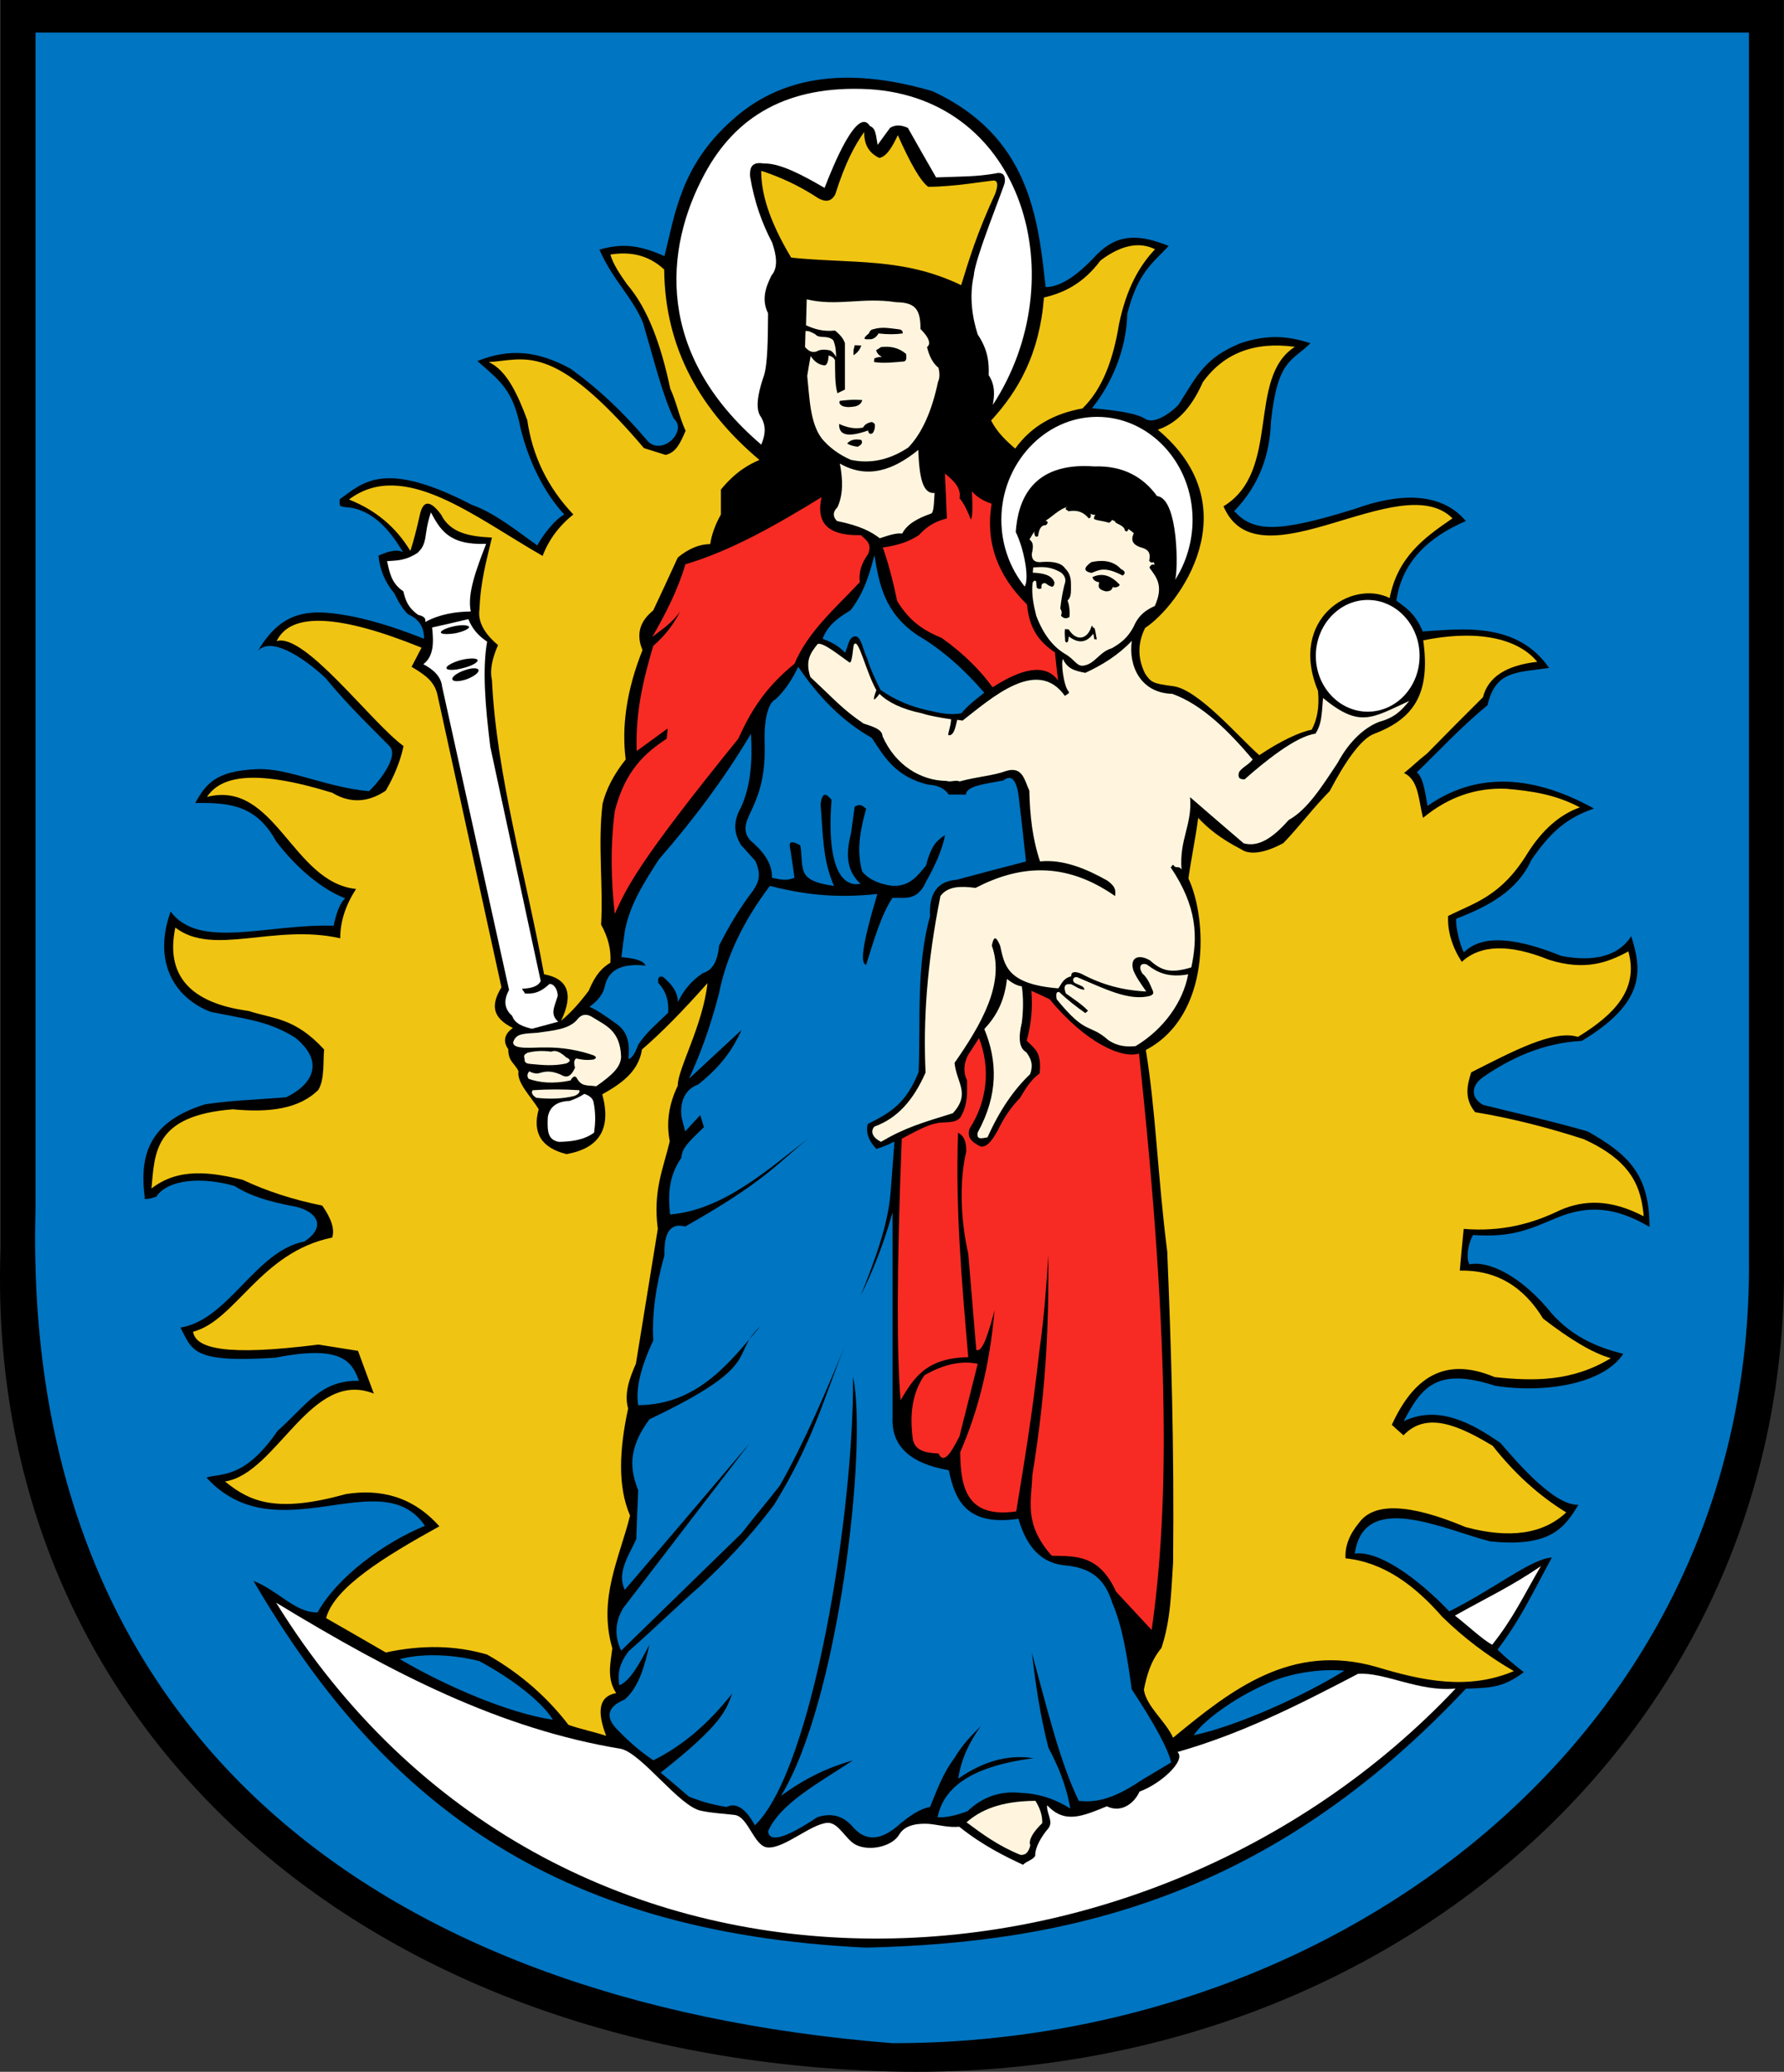
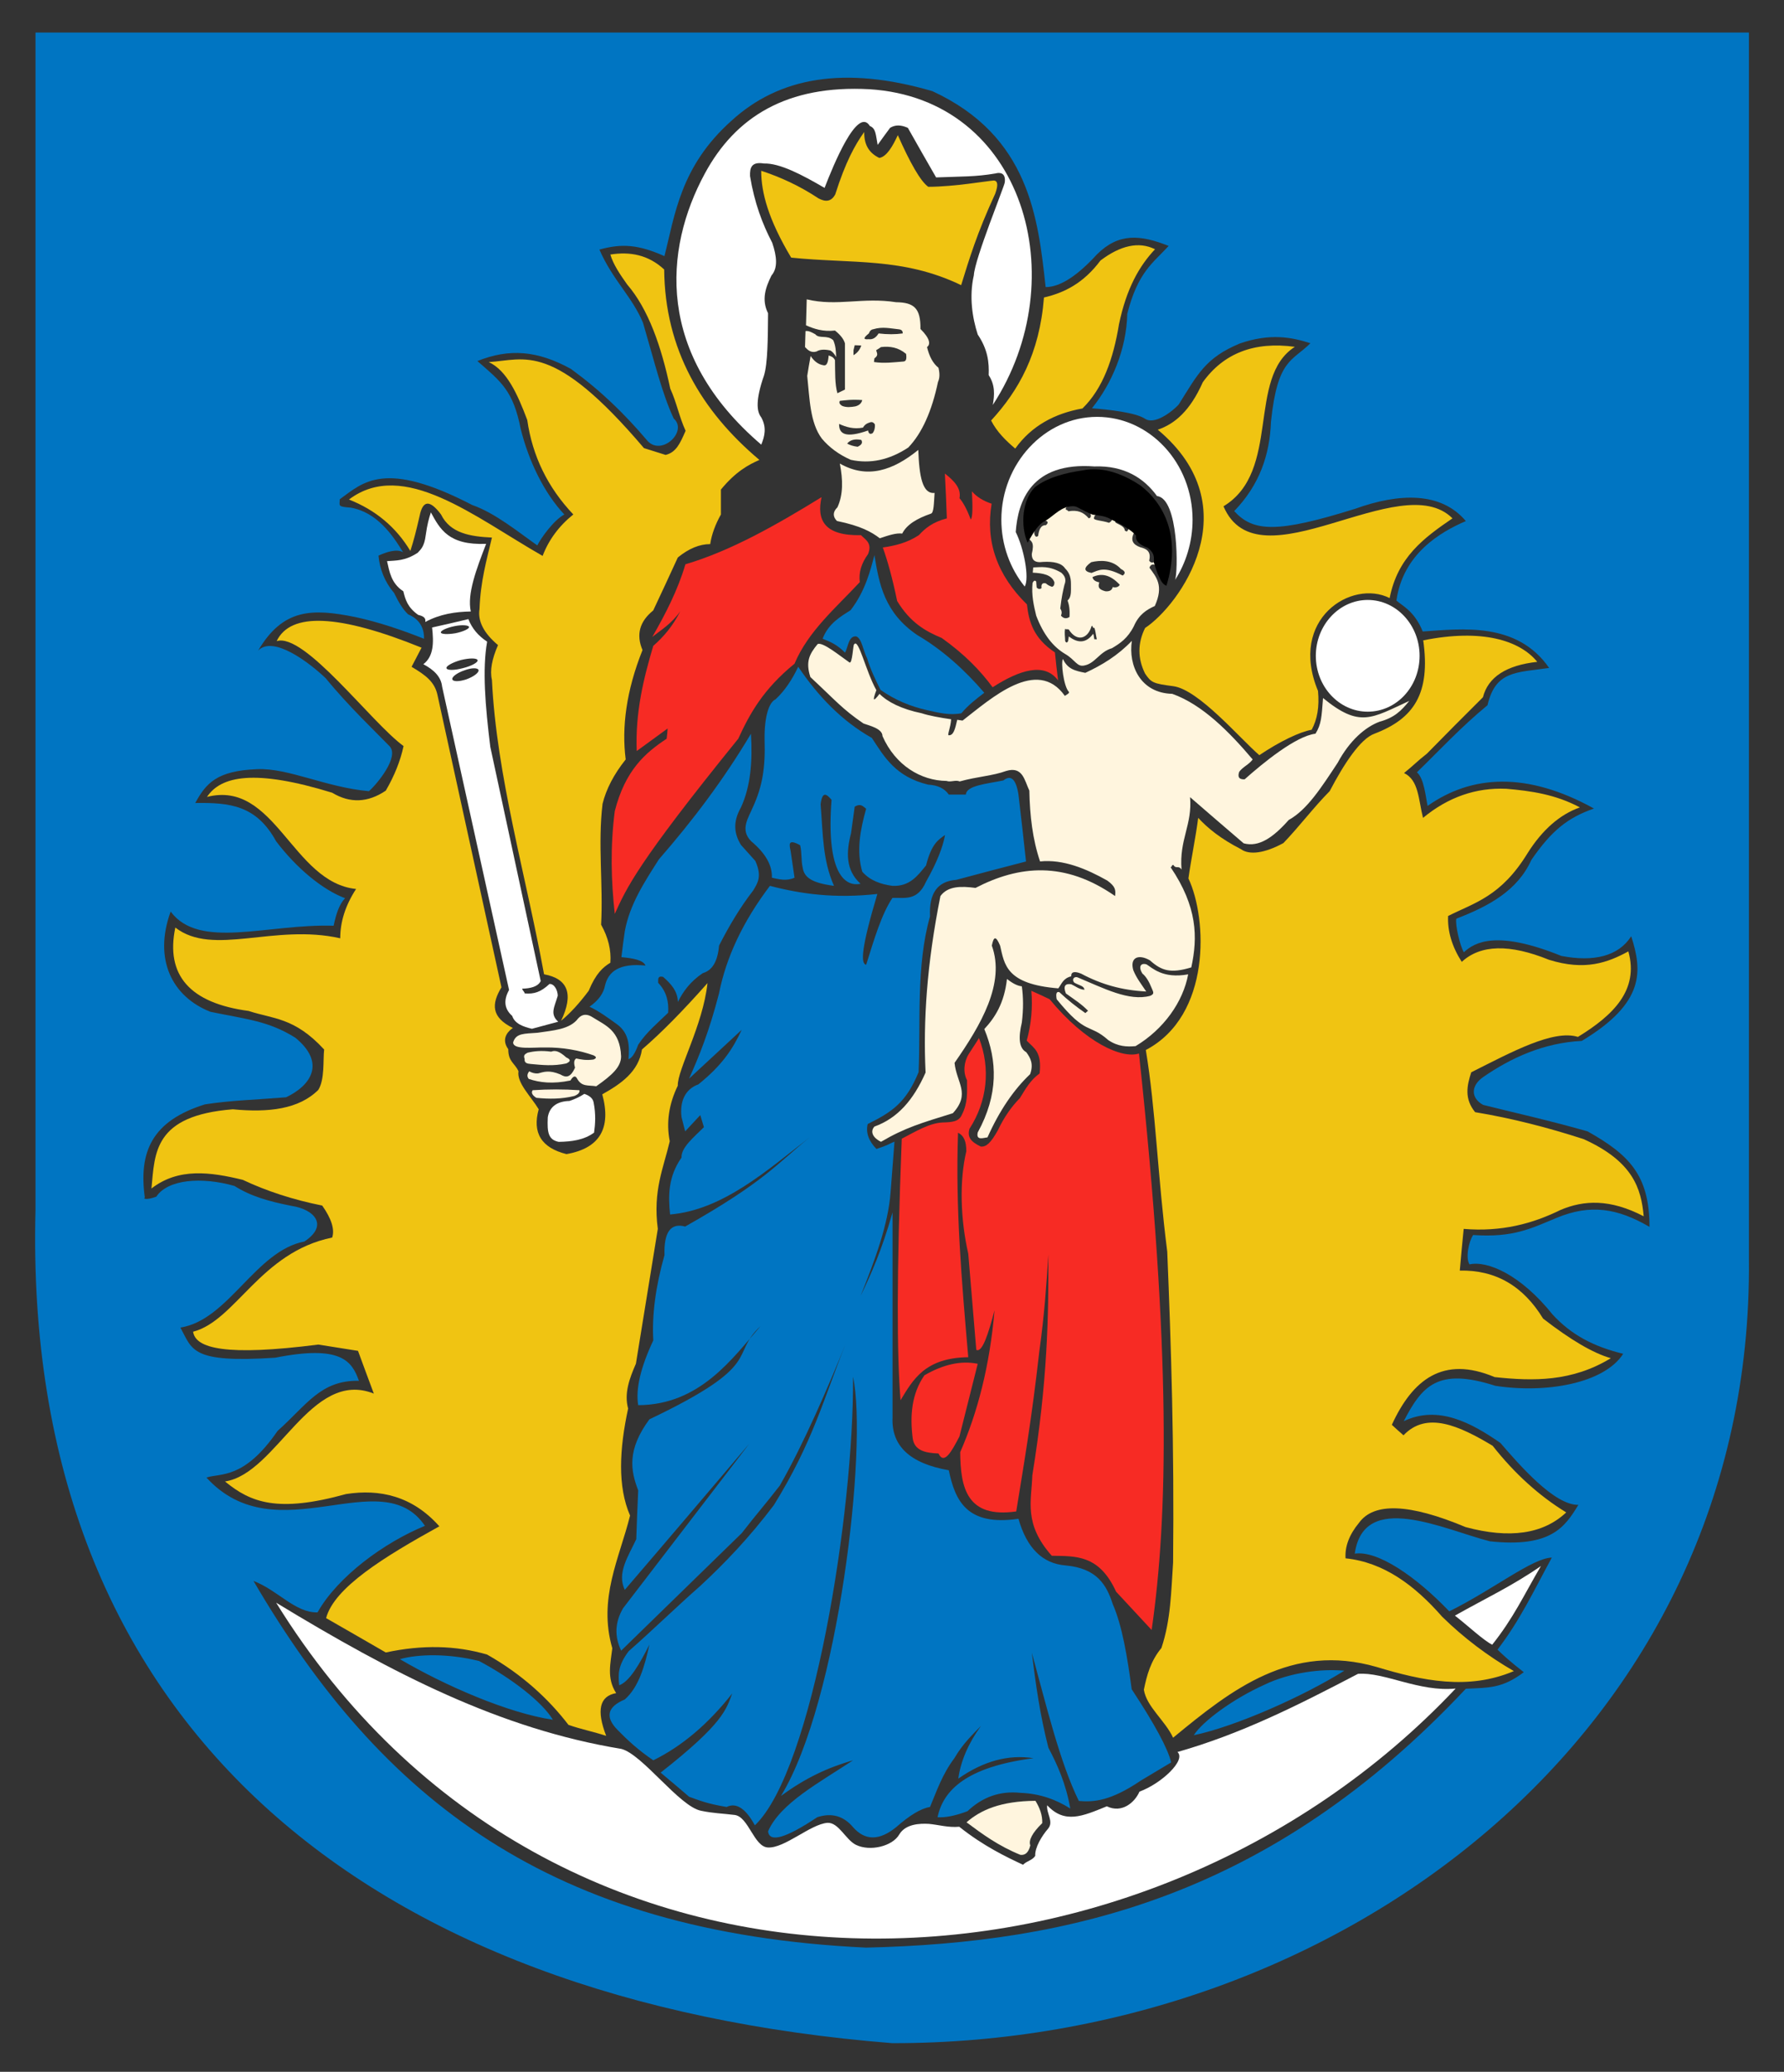
<svg xmlns="http://www.w3.org/2000/svg" xmlns:ns1="http://sodipodi.sourceforge.net/DTD/sodipodi-0.dtd" xmlns:ns2="http://www.inkscape.org/namespaces/inkscape" width="501.468" height="582.251" id="svg2" ns1:version="0.32" ns2:version="0.45.1" ns1:docname="POL_Wolsztyn_COA.svg" ns2:output_extension="org.inkscape.output.svg.inkscape" ns1:docbase="C:\Users\Mistrz\Desktop">
  <rect width="100%" height="100%" fill="#333333" stroke="none" />
  <defs id="defs4">
    <marker id="ArrowEnd" viewBox="0 0 10 10" refX="0" refY="5" markerUnits="strokeWidth" markerWidth="4" markerHeight="3" orient="auto">
      <path d="M 0,0 L 10,5 L 0,10 L 0,0 z " id="path7" />
    </marker>
    <marker id="ArrowStart" viewBox="0 0 10 10" refX="10" refY="5" markerUnits="strokeWidth" markerWidth="4" markerHeight="3" orient="auto">
      <path d="M 10,0 L 0,5 L 10,10 L 10,0 z " id="path10" />
    </marker>
  </defs>
  <g id="g3168" transform="translate(-1.680986e-6,0)">
-     <path ns1:nodetypes="cccccc" style="fill:#000000;fill-rule:evenodd;stroke:none" d="M 0.157,0 L 501.428,0 L 501.428,352.944 C 503.933,487.01 389.211,586.771 247.951,582.093 C 95.043,576.841 -4.553,479.335 0.16,350.681 L 0.16,0.004" id="path14" />
    <path style="fill:#ffffff;fill-rule:evenodd;stroke:none" d="M 77.63,450.434 C 155.412,576.122 320.979,568.087 409.171,474.539 C 398.903,475.571 389.04,469.824 381.715,470.411 C 364.254,479.551 348.782,487.289 330.976,492.377 C 333.506,494.661 326.393,501.296 320.297,503.507 C 318.996,506.527 315.367,509.698 311.124,507.634 C 304.278,510.435 299.281,512.646 294.351,507.343 C 294.08,509.627 296.268,511.91 294.623,513.903 C 292.843,515.966 290.86,519.209 290.997,521.565 C 290.11,522.889 288.601,522.965 287.575,524.069 C 282.854,521.861 276.487,518.838 269.636,513.382 C 266.624,513.674 263.681,512.795 261.077,512.575 C 258.548,512.43 254.572,512.575 252.793,515.522 C 250.877,518.909 244.509,520.386 240.609,518.469 C 237.733,517.069 235.749,512.13 232.599,512.279 C 227.807,512.646 220.548,519.501 215.826,519.205 C 211.926,518.985 210.418,510.582 206.517,510.066 C 202.958,509.627 200.629,509.627 197.07,508.891 C 190.978,507.715 180.569,492.968 174.614,491.497 C 140.652,485.898 110.662,470.487 77.66,450.438 L 77.63,450.434 z M 279.076,113.76 C 279.555,111.036 279.76,108.233 277.913,105.433 C 278.047,101.897 277.709,98.286 274.834,94.01 C 273.329,89.367 272.371,83.323 273.742,77.352 C 273.945,72.857 282.434,52.067 282.434,51.259 C 282.776,48.536 281.068,48.388 279.767,48.756 C 274.154,49.711 270.525,49.564 263.132,49.86 C 260.465,45.217 257.794,40.573 255.19,35.929 C 253.206,35.045 251.631,35.045 250.193,35.929 C 249.03,37.477 247.868,39.097 246.701,40.721 C 246.155,37.849 246.222,36.078 244.513,35.414 C 241.021,29.739 234.174,46.616 231.779,52.808 C 225.344,49.048 219.114,45.804 214.731,45.952 C 211.172,45.364 210.76,47.204 210.83,49.488 C 212.06,57.006 214.322,62.978 217.06,68.21 C 218.36,72.041 218.702,75.285 216.855,77.425 C 215.214,80.74 213.981,84.204 215.897,88.039 C 215.83,94.967 215.83,102.117 214.735,105.581 C 212.409,112.288 212.613,115.604 213.984,117.299 C 215.555,120.171 214.942,122.607 213.984,124.962 C 184.202,99.53 186.598,70.046 198.1,48.811 C 206.725,32.818 221.242,23.823 244.386,25.075 C 287.932,27.798 302.109,78.444 279.102,113.756 L 279.076,113.76 z M 419.443,462.229 C 425.469,454.638 428.135,448.666 433.136,440.115 C 425.193,445.643 417.459,449.254 408.967,454.046 C 412.938,457.141 416.772,460.825 419.443,462.225 L 419.443,462.229 z M 384.453,168.605 C 392.529,168.605 399.037,175.68 399.037,184.307 C 399.037,193.002 392.532,200.009 384.453,200.009 C 376.443,200.009 369.868,193.005 369.868,184.307 C 369.868,175.685 376.439,168.605 384.453,168.605 z M 308.379,117.152 C 323.168,117.152 335.219,130.125 335.219,146.048 C 335.219,152.311 333.373,158.21 330.29,163.002 C 331.177,161.086 331.382,140.076 325.226,139.413 C 321.6,134.401 316.054,130.79 307.628,131.086 C 289.898,129.762 286.131,140.817 285.513,149.515 C 287.772,154.011 289.415,162.414 288.044,164.846 C 283.939,159.762 281.472,153.199 281.472,146.048 C 281.472,130.345 293.59,117.152 308.379,117.152 z M 151.99,275.72 L 137.818,209.892 C 136.38,198.321 135.56,187.999 136.93,180.332 C 134.467,178.712 132.687,176.648 131.658,173.992 C 128.238,174.8 124.883,175.612 121.458,176.348 C 121.937,180.548 121.937,184.455 118.995,186.667 C 122.074,188.286 123.991,190.278 124.266,192.93 L 143.093,278.219 C 141.451,281.167 141.792,283.599 143.981,285.514 C 144.664,287.65 146.993,288.534 149.523,289.126 C 151.986,288.466 154.453,287.802 156.916,287.138 C 154.52,285.002 155.824,283.087 156.782,279.843 C 156.782,278.444 155.895,276.455 154.457,276.528 C 151.927,278.883 150.077,279.399 147.473,279.18 C 147.473,278.739 146.789,278.295 146.789,277.856 C 149.048,277.783 151.169,277.34 151.99,275.72 z M 127.751,175.976 C 129.872,175.536 131.722,175.685 131.855,176.197 C 131.923,176.712 130.214,177.519 128.022,177.964 C 125.834,178.331 123.984,178.256 123.917,177.744 C 123.85,177.228 125.559,176.42 127.751,175.976 z M 129.597,185.487 C 131.993,184.899 134.114,184.899 134.252,185.559 C 134.385,186.147 132.543,187.179 130.146,187.766 C 127.684,188.427 125.629,188.427 125.492,187.766 C 125.358,187.179 127.201,186.147 129.597,185.483 L 129.597,185.487 z M 130.626,188.362 C 132.609,187.627 134.389,187.627 134.527,188.362 C 134.593,189.098 133.089,190.202 131.035,190.942 C 128.984,191.602 127.271,191.602 127.134,190.871 C 127,190.21 128.571,189.031 130.626,188.366 L 130.626,188.362 z M 136.651,152.831 C 133.913,159.906 131.243,166.982 132.338,171.848 C 127.959,171.921 123.645,172.584 119.537,174.796 C 119.808,173.545 118.787,173.104 117.553,172.809 C 114.54,170.673 113.928,168.461 113.378,166.177 C 109.886,163.894 109.477,160.578 108.793,157.702 C 111.394,157.482 113.79,157.702 117.42,155.346 C 118.241,154.391 119.266,153.727 119.679,150.336 C 120.087,147.388 120.566,145.692 121.116,143.996 C 123.645,148.639 126.046,153.283 136.659,152.839 L 136.651,152.831 z M 160.07,309.407 C 156.99,309.479 154.527,310.731 153.978,313.975 C 153.773,318.251 154.112,320.314 157.057,320.903 C 160.82,320.83 164.108,320.386 166.984,318.322 C 167.325,315.891 167.53,313.239 166.85,309.771 C 166.645,308.816 165.962,308.004 164.25,307.416 C 163.02,308.224 161.649,308.887 160.074,309.403" id="path16" />
    <path style="fill:#f0c412;fill-opacity:1;fill-rule:evenodd;stroke:none" d="M 222.38,72.4 C 239.498,74.169 253.808,72.257 270.172,80.14 C 272.43,72.845 274.551,65.694 279.756,54.415 C 280.643,51.912 280.44,50.88 279.414,50.731 C 277.706,50.804 268.255,52.499 260.929,52.499 C 258.741,50.951 255.794,45.72 252.37,37.977 C 250.865,41.22 249.223,44.021 247.169,44.388 C 244.569,43.136 242.856,41.001 242.926,37.093 C 240.326,40.704 237.655,45.568 234.78,54.635 C 233.617,56.771 231.976,56.771 230.058,55.739 C 224.72,52.203 219.378,49.772 213.969,47.999 C 213.969,54.115 215.953,61.634 222.39,72.397 L 222.38,72.4 z M 157.741,286.851 C 160.341,284.715 162.874,281.914 165.475,278.448 C 167.526,273.512 169.513,271.816 171.568,270.561 C 171.839,267.024 170.955,263.413 168.967,259.874 C 169.58,248.523 168.009,237.244 169.375,225.89 C 170.401,221.762 172.522,217.635 175.88,213.432 C 174.718,204.44 176.014,194.194 180.602,182.691 C 178.756,178.344 179.781,174.657 183.615,171.56 C 185.94,166.625 188.27,161.609 190.529,156.67 C 193.608,154.167 196.621,152.911 199.634,152.911 C 200.042,150.187 201.071,147.384 202.646,144.583 C 202.646,142.229 202.646,139.94 202.646,137.581 C 206.821,132.498 210.451,130.578 213.464,129.254 C 197.1,115.472 186.899,98.146 186.694,75.736 C 182.244,71.609 177.11,70.653 171.564,71.537 C 172.384,74.337 174.302,77.137 176.285,79.94 C 182.241,86.867 185.87,97.262 188.403,109.205 C 190.25,113.256 190.866,117.016 192.716,121.071 C 191.145,124.682 190.049,127.114 187.103,127.85 C 185.053,127.19 183.065,126.598 181.011,125.935 C 155.334,95.71 147.599,101.165 137.394,101.757 C 142.458,104.113 145.471,110.749 148.212,118.048 C 149.65,128.146 153.962,136.992 161.151,144.583 C 157.113,147.827 154.237,151.731 152.525,156.231 C 133.424,145.324 113.43,128.81 98.091,140.385 C 105.554,143.332 111.305,148.124 115.343,154.83 C 116.231,152.179 117.052,148.935 117.943,145.028 C 118.831,140.532 120.819,140.385 123.969,144.588 C 126.57,149.895 132.182,150.779 138.278,151.075 C 136.774,157.415 135.061,163.458 134.786,171.124 C 134.24,174.512 135.949,177.903 139.987,181.295 C 138.278,185.198 137.662,188.442 138.278,191.098 C 139.578,218.003 147.796,245.795 152.93,273.807 C 159.706,275.06 161.281,279.407 157.722,286.855 L 157.741,286.851 z M 285.373,126.07 C 289.957,119.659 296.461,116.196 304.27,114.792 C 310.021,109.192 312.963,100.785 314.538,91.13 C 316.659,80.96 320.289,74.693 324.668,70.05 C 320.085,67.765 314.88,69.018 309.333,73.216 C 304.541,79.628 299.133,82.284 293.449,83.608 C 292.219,99.453 286.261,109.849 278.593,118.179 C 280.235,121.422 282.769,123.854 285.369,126.067 L 285.373,126.07 z M 325.43,120.763 C 330.222,119.143 334.535,115.455 338.095,107.421 C 343.982,99.241 352.608,95.922 363.975,97.47 C 350.353,106.165 360.212,132.41 343.916,142.288 C 353.705,165.285 393.694,131.086 408.279,145.676 C 400.066,151.275 392.874,156.658 390.615,168.085 C 380.006,162.706 362.063,173.908 370.484,194.178 C 370.893,198.674 370.28,202.136 368.705,205.084 C 365.351,205.673 359.666,208.4 353.986,212.232 C 348.578,207.588 336.939,193.802 329.817,192.846 C 324.067,192.11 323.588,191.814 321.875,189.31 C 319.754,185.035 319.754,180.76 321.875,176.484 C 331.393,170.221 351.657,142.648 325.434,120.755 L 325.43,120.763 z M 400.066,179.959 C 416.567,176.644 427.18,179.959 432.11,186.003 C 423.417,186.958 418.28,190.278 416.842,195.953 C 411.571,201.185 406.299,206.492 401.095,211.8 C 398.357,213.935 397.332,215.115 394.661,217.251 C 398.837,219.239 398.699,224.77 399.999,229.854 C 407.049,224.03 414.854,221.302 423.413,221.674 C 430.261,222.263 437.174,223.222 444.091,226.906 C 438.477,228.893 433.548,233.169 429.372,239.804 C 421.909,251.966 414.517,253.663 407.053,257.422 C 406.849,261.697 408.146,266.044 410.888,270.32 C 416.158,265.457 424.305,265.237 435.398,269.732 C 445.528,272.9 451.899,270.54 457.717,267.376 C 460.73,278.211 453.541,285.286 443.544,291.406 C 436.632,289.27 424.989,295.605 413.554,301.357 C 412.325,305.116 411.571,308.799 414.647,312.559 C 424.848,314.25 434.982,316.835 445.183,320.15 C 459.013,326.413 461.339,334.008 462.026,341.823 C 452.579,336.888 445.183,337.256 438.612,340.056 C 430.807,343.887 422.11,346.246 411.43,345.363 C 411.021,349.267 410.679,353.174 410.337,357.081 C 420.334,356.862 428.139,361.357 433.752,370.572 C 441.558,376.616 447.854,380.302 452.787,381.702 C 441.903,388.334 431.015,388.189 420.126,387.01 C 405.612,380.894 397.053,387.746 391.232,400.425 C 392.324,401.456 393.42,402.412 394.516,403.371 C 401.02,396.517 410.126,400.648 419.576,406.319 C 425.736,414.13 432.652,420.397 440.253,425.041 C 433.749,431.156 424.302,432.484 411.976,429.169 C 396.161,422.537 386.164,422.166 381.986,427.992 C 379.248,431.309 378.014,434.624 378.223,437.943 C 388.902,439.047 397.599,445.463 405.404,454.382 C 411.43,460.277 418.138,465.364 425.535,469.639 C 412.663,475.091 399.791,472.363 386.919,468.464 C 363.024,461.608 346.249,474.727 329.747,488.365 C 327.558,483.573 322.284,479.67 321.533,474.875 C 322.355,470.823 323.45,466.768 326.463,463.156 C 329.131,455.198 329.201,447.162 329.747,439.127 C 330.089,406.103 329.201,378.531 328.105,351.774 C 325.367,330.177 324.888,312.043 322.08,295.086 C 340.498,285.43 339.402,258.226 334.06,246.875 C 334.81,241.424 336.111,235.305 336.798,229.85 C 339.536,232.797 343.165,235.745 348.778,238.62 C 351.174,240.388 355.488,239.796 360.759,236.929 C 365.276,232.213 369.18,226.978 373.768,222.334 C 377.739,214.743 382.395,207.593 386.365,206.192 C 397.321,201.993 402.179,195.061 400.059,179.951 L 400.066,179.959 z M 118.504,182.023 C 95.228,172.588 81.668,172.001 77.763,180.183 C 85.568,177.68 104.399,203.109 113.437,209.668 C 112.549,213.867 110.837,218.071 108.441,222.198 C 103.444,225.586 98.377,225.81 93.377,222.786 C 71.605,216.079 62.087,218.071 58.183,223.962 C 77.352,219.099 82.147,247.992 100.086,249.834 C 97.074,254.479 95.636,259.049 95.636,263.694 C 77.08,259.494 59.895,268.925 49.282,260.673 C 46.477,274.088 53.387,281.903 69.892,284.115 C 76.806,286.398 82.764,285.882 91.115,294.949 C 90.773,297.897 91.319,303.352 89.473,306.3 C 83.997,311.751 75.438,312.712 65.441,311.751 C 43.189,313.519 43.531,323.985 42.573,334.012 C 50.17,328.117 59.141,329.369 68.249,331.58 C 74.959,334.748 82.422,337.18 90.569,338.804 C 93.17,342.488 94.127,345.511 93.373,347.795 C 73.176,351.922 66.259,371.159 54.278,374.26 C 54.962,378.975 63.521,381.186 89.473,377.871 C 93.17,378.458 96.936,379.047 100.632,379.639 C 102.136,383.69 103.574,387.673 105.083,391.653 C 87.351,384.578 77.835,414.134 63.25,416.346 C 70.505,422.313 78.106,425.189 97.278,419.881 C 106.724,418.41 115.9,420.397 123.501,428.949 C 107.891,437.572 93.924,446.199 91.665,454.749 C 97.278,457.993 102.89,461.161 108.437,464.404 C 118.705,462.197 128.156,462.416 136.918,464.992 C 146.845,470.592 154.309,477.595 159.787,484.746 C 163.347,485.998 166.838,486.661 170.398,487.841 C 167.592,480.618 168.551,476.639 173.202,475.827 C 170.464,471.627 171.63,467.424 172.11,463.224 C 168.072,449.218 174.093,438.015 177.106,425.925 C 173.548,417.746 174.093,407.275 176.56,395.849 C 175.397,391.649 176.902,387.446 178.749,383.246 C 180.799,370.644 182.853,358.037 184.907,345.355 C 183.47,334.593 186.55,328.105 188.262,320.734 C 187.237,315.503 187.991,310.343 190.521,305.108 C 190.387,300.612 197.572,288.23 198.872,276.287 C 191.958,284.098 185.862,290.294 180.454,294.937 C 179.495,301.128 174.703,304.521 169.294,307.54 C 171.895,317.122 168.543,322.722 159.23,324.346 C 152.179,322.578 149.579,318.379 151.425,311.743 C 149.304,308.208 145.196,304.3 145.746,301.057 C 144.653,298.701 142.87,298.405 142.87,294.865 C 140.474,291.55 143.483,289.338 144.17,288.898 C 138.011,285.878 138.145,282.119 140.954,277.475 L 122.947,195.206 C 122.127,191.595 119.663,189.755 115.692,187.395 C 116.651,185.626 117.539,183.783 118.497,182.015" id="path18" />
    <path style="fill:#f72b24;fill-opacity:1;fill-rule:evenodd;stroke:none" d="M 172.805,256.846 C 176.089,249.623 178.964,242.839 207.52,207.604 C 210.804,200.457 214.571,193.674 223.335,186.522 C 227.168,177.384 235.04,170.749 241.682,163.598 C 241.34,160.946 242.09,158.366 244.008,155.711 C 245.237,152.615 243.324,151.731 242.024,150.403 C 231.756,150.623 229.493,146.204 230.935,139.717 C 218.134,147.604 205.395,154.826 192.661,158.586 C 190.539,165.809 187.047,172.593 183.351,179.004 C 185.747,177.088 188.76,175.32 191.223,171.781 C 189.102,175.981 186.501,179.004 183.626,181.511 C 180.888,190.726 178.563,200.161 178.971,211.072 C 181.847,208.936 184.788,206.872 187.664,204.733 C 187.598,205.688 187.53,206.649 187.393,207.604 C 181.368,211.584 175.754,216.447 172.809,227.949 C 171.509,238.049 171.783,247.555 172.809,256.846 L 172.805,256.846 z M 279.006,193.154 C 286.673,188.219 293.657,186.079 297.424,191.238 C 297.082,188.658 296.811,186.007 296.536,183.351 C 290.51,179.372 289.21,174.728 288.664,169.861 C 280.313,161.682 276.958,152.243 278.738,141.556 C 276.479,140.821 274.633,139.717 273.195,138.093 C 273.4,141.996 273.467,145.464 272.854,145.98 C 271.828,143.18 270.732,141.188 269.707,140.013 C 270.254,137.213 268.136,135.077 265.602,133.085 C 265.807,137.285 266.011,141.488 266.148,145.688 C 262.11,146.719 260.056,148.487 258.277,150.403 C 254.922,152.611 251.567,153.351 248.146,153.867 C 249.513,157.627 250.883,162.637 252.184,168.905 C 255.88,175.02 260.26,177.456 264.714,179.296 C 271.219,183.939 275.599,188.511 279.024,193.154 L 279.006,193.154 z M 323.717,458.101 C 328.302,426.329 329.26,380.623 320.159,296.07 C 315.437,297.617 305.166,293.122 295.031,280.811 C 293.322,280.003 291.61,279.191 289.898,278.455 C 290.307,283.022 289.898,287.814 288.598,292.461 C 290.648,294.597 292.91,295.558 292.223,301.676 C 289.693,303.516 288.389,305.803 286.68,308.604 C 284.217,311.107 282.163,314.131 280.521,317.594 C 278.47,321.278 277.237,322.31 275.729,322.238 C 272.924,320.914 271.828,319.586 272.512,317.227 C 277.441,309.636 278.538,300.348 275.179,291.722 C 274.358,293.122 273.129,294.889 272.304,296.217 C 270.936,298.424 270.662,301.376 271.825,303.588 C 271.825,306.904 272.096,309.928 270.387,313.243 C 269.566,315.23 267.649,315.379 265.049,315.45 C 261.215,315.595 257.314,318.031 253.477,320.018 C 251.972,358.717 252.109,380.758 253.135,393.514 C 256.627,387.765 259.982,381.574 272.17,381.427 C 270.324,360.049 268.545,339.704 269.295,318.326 C 271.004,319.21 271.62,320.83 271.62,323.557 C 269.636,331.813 269.979,342.795 272.166,352.306 C 272.916,361.297 273.671,370.292 274.425,379.358 C 276.134,380.243 277.846,374.715 279.559,368.228 C 278.192,384.002 274.767,396.976 269.907,408.107 C 269.975,418.206 271.825,426.757 285.655,424.765 C 287.843,411.203 289.968,399.112 292.16,379.65 C 293.597,369.332 294.144,361.077 294.69,352.599 C 294.756,369.992 294.485,388.053 290.172,414.667 C 289.968,421.742 287.643,428.229 295.648,437.224 C 302.22,437.368 308.929,436.783 313.725,447.322 C 317.009,450.858 320.363,454.47 323.721,458.085 L 323.717,458.101 z M 274.83,383.275 C 273.121,390.054 271.408,396.909 269.696,403.692 C 267.508,407.891 265.384,411.799 263.808,408.484 C 260.249,408.339 257.032,407.747 256.552,404.208 C 255.732,397.721 256.281,391.678 259.836,386.517 C 265.175,383.422 270.176,382.318 274.83,383.275" id="path20" />
-     <path style="fill:#fff5de;fill-opacity:1;fill-rule:evenodd;stroke:none" d="M 229.842,180.991 C 231.347,180.404 236.072,184.307 238.744,186.151 C 239.631,186.811 239.769,180.92 240.11,181.067 C 241.34,179.3 243.328,188.586 246.341,193.966 C 245.177,197.061 245.452,197.354 247.229,194.998 C 249.487,197.281 253.387,199.274 259.072,200.449 C 261.055,201.109 264.273,201.701 267.356,202.14 C 267.222,204.496 266.193,206.636 266.672,206.636 C 268.039,206.708 268.451,204.945 269.068,202.289 C 269.681,202.361 269.889,202.432 270.573,202.509 C 278.582,196.318 291.525,184.523 299.33,195.582 C 299.463,195.361 300.834,194.845 300.421,194.406 C 298.985,192.858 298.163,186.151 298.78,185.191 C 300.08,187.991 302.064,188.507 305.077,189.094 C 309.798,186.887 314.115,184.303 318.153,180.104 C 317.128,187.031 320.549,194.77 329.517,194.994 C 338.005,198.013 345.539,205.68 352.111,213.424 C 351.152,214.823 349.373,215.487 348.348,216.887 C 347.868,218.211 348.143,219.095 349.852,219.023 C 354.986,214.456 364.228,206.861 369.775,206.196 C 371.417,203.544 371.484,201.553 371.896,196.173 C 382.235,204.649 385.519,201.849 396.132,196.981 C 393.807,199.853 391.889,201.697 387.848,202.805 C 383.81,204.276 379.359,208.112 376.005,214.376 C 371.421,221.302 367.446,227.569 362.245,230.445 C 357.932,235.309 353.894,238.184 349.581,237.004 C 344.517,232.657 339.517,228.381 334.517,224.03 C 335.201,231.769 331.438,235.897 332.12,244.375 C 331.233,243.051 330.616,244.375 329.795,243.051 C 329.045,243.344 329.729,243.42 329.045,243.712 C 336.575,254.842 336.712,263.394 334.862,271.872 C 329.045,273.64 326.511,272.828 323.224,269.884 C 319.869,267.968 317.543,269.225 318.569,272.684 C 319.527,274.967 320.62,276.295 322.195,278.651 C 315.281,278.284 309.598,276.663 303.914,273.64 C 302.134,272.904 301.039,273.052 301.109,274.376 C 298.784,274.963 298.441,276.511 297.483,277.764 C 282.765,276.587 282.352,271.056 281.119,265.749 C 279.957,263.025 279.34,263.025 278.794,265.749 C 282.627,276.364 275.714,288.082 268.317,298.701 C 268.864,304.3 272.902,307.324 267.839,312.851 C 259.075,315.574 254.42,316.902 247.641,320.886 C 245.111,319.634 244.628,317.867 245.795,316.61 C 252.3,314.255 256.749,309.168 260.171,301.428 C 259.487,286.906 260.512,270.985 264.347,251.819 C 266.468,248.947 270.235,249.018 274.206,249.534 C 286.462,243.196 299.266,241.943 313.439,251.819 C 313.643,250.127 313.572,249.167 311.251,247.471 C 305.363,244.155 298.858,241.427 292.353,242.092 C 290.231,235.829 289.477,229.117 289.34,222.19 C 287.973,219.319 287.494,215.263 282.835,216.663 C 279.002,218.063 274.826,218.211 269.759,219.611 C 268.596,219.095 267.229,219.903 266.063,219.466 C 258.875,219.395 251.686,215.119 248.057,206.865 C 248.057,204.729 244.294,203.917 242.718,203.329 C 236.764,199.277 234.776,196.769 227.792,190.282 C 226.425,186.007 227.451,183.871 229.842,180.995 L 229.842,180.991 z M 283.048,275.127 C 282.297,281.907 279.692,285.963 276.68,289.205 C 280.376,298.124 280.651,307.635 274.834,318.251 C 274.288,320.682 276.543,319.722 277.572,319.65 C 280.993,311.987 285.035,306.16 289.552,301.884 C 290.578,299.085 289.686,297.317 288.46,295.693 C 286.339,294.517 286.271,291.418 287.23,287.367 C 287.709,283.463 287.639,280.143 287.23,277.195 C 285.863,277.051 284.492,276.239 283.055,275.131 L 283.048,275.127 z M 333.989,273.804 C 332.551,281.614 327.076,289.282 319.2,294.001 C 316.805,294.221 314.271,294.146 311.533,292.31 C 306.057,287.446 305.441,291.206 297.019,280.811 C 296.748,279.264 296.952,278.603 297.769,278.823 C 300.095,281.031 302.561,282.951 305.095,284.719 C 305.299,284.499 305.574,284.279 305.845,284.058 C 303.861,282.071 302.491,281.259 299.616,279.195 C 298.794,277.132 299.412,276.323 301.12,276.616 C 302.421,277.204 303.241,278.016 304.816,278.163 C 304.75,277.059 303.45,276.988 302.012,276.176 C 301.124,275.292 301.945,274.26 302.97,274.703 C 310.225,277.724 317.347,281.483 323.306,279.864 C 324.743,279.275 324.056,278.611 323.647,277.508 C 323.035,275.96 322.143,274.412 321.117,273.604 C 319.954,271.764 320.571,270.509 322.28,271.025 C 323.785,271.908 326.798,275.152 333.985,273.824 L 333.989,273.804 z M 144.252,292.893 C 145.073,290.314 147.332,290.538 151.099,290.242 C 155.412,289.582 160.204,289.358 162.533,286.19 C 163.696,284.939 165.063,284.866 166.709,285.97 C 170.201,288.179 174.305,289.582 174.58,296.877 C 174.58,299.825 172.117,302.108 167.596,305.28 C 165.271,304.912 163.492,305.5 162.188,303.072 C 161.708,302.188 161.095,302.412 160.341,303.66 C 155.344,304.693 151.715,304.248 148.636,303.22 C 148.09,302.56 148.157,301.821 148.769,301.084 C 149.591,301.525 150.411,301.745 151.232,301.672 C 152.875,301.233 154.379,300.64 157.529,301.964 C 158.896,302.772 160.267,303.14 161.634,300.048 C 161.225,298.649 161.363,297.841 161.976,297.469 C 163.343,297.761 164.714,298.057 166.834,297.761 C 167.723,297.393 167.723,297.025 166.834,296.586 C 162.864,295.185 158.142,294.301 153.212,294.377 C 149.995,294.305 144.107,295.113 144.245,292.906 L 144.252,292.893 z M 147.469,297.612 C 147.336,298.717 148.153,298.936 149.178,299.013 C 152.395,299.305 155.475,299.673 159.175,298.869 C 160.475,298.281 160.475,297.765 159.175,297.177 C 156.987,295.189 155.891,295.189 154.932,295.558 C 152.195,295.189 150.074,295.413 148.293,295.849 C 147.748,296.217 146.993,296.365 147.473,297.617 L 147.469,297.612 z M 149.728,306.388 C 154.108,306.096 158.491,306.096 162.871,306.388 C 163.005,307.047 162.529,307.563 161.434,308.008 C 157.875,308.891 154.315,308.891 150.753,308.524 C 149.591,307.788 149.248,307.052 149.728,306.388 z M 288.727,151.059 C 288.594,147.376 288.044,142.657 290.506,138.381 C 292.49,137.425 294.407,136.392 296.395,135.361 C 300.912,133.669 306.046,132.857 312.689,134.554 C 319.672,133.893 321.11,140.964 323.986,140.596 C 325.969,141.849 326.381,145.164 327.132,147.967 C 323.506,145.168 319.944,142.368 316.384,139.564 C 313.509,137.797 311.321,137.577 309.471,138.093 C 309.742,139.417 311.042,140.744 315.976,142.072 C 319.535,143.764 323.027,146.272 326.04,151.58 C 327.202,154.083 327.819,157.694 327.202,163.594 C 326.86,161.386 326.04,160.13 325.151,159.026 C 324.126,158.366 323.443,158.586 323.101,159.542 C 325.018,162.194 327.206,164.553 324.606,170.305 C 322.347,171.336 320.155,172.66 318.718,175.981 C 317.009,179.367 314.817,180.844 312.558,182.171 C 309,183.203 307.903,186.447 304.753,187.034 C 302.703,187.474 302.224,185.414 299.415,183.791 C 296.06,181.803 293.322,178.412 291.268,173.029 C 290.585,170.157 289.901,167.281 290.243,163.814 C 290.585,163.153 290.927,163.006 291.268,163.445 C 291.336,164.034 291.336,164.622 291.402,165.138 C 291.881,165.577 292.289,165.654 292.769,165.281 C 292.702,164.913 292.565,163.59 293.998,163.957 C 294.407,164.326 294.82,164.618 295.707,164.913 C 296.187,164.769 296.391,164.397 296.391,163.661 C 295.641,161.525 293.107,161.082 290.299,160.938 C 290.366,160.422 290.366,159.982 290.432,159.466 C 292.758,159.394 294.883,158.95 298.305,160.938 C 299.192,161.746 299.876,162.706 299.192,164.402 C 298.784,166.17 298.441,167.497 298.03,171.033 C 298.509,171.693 298.509,172.357 298.233,173.02 C 298.917,173.828 299.738,173.977 300.63,173.388 C 300.764,171.252 300.496,169.924 300.084,168.745 C 300.905,168.085 301.043,166.905 301.043,165.65 C 300.975,163.734 301.384,161.746 299.4,159.754 C 298.375,158.206 296.116,157.767 293.24,157.914 C 290.64,158.282 290.024,157.178 290.024,155.707 C 290.774,152.539 290.091,152.171 288.723,151.064 L 288.727,151.059 z M 299.412,176.716 C 299.753,177.007 300.095,176.716 300.437,176.936 C 302.625,180.4 305.708,179.659 306.804,176.052 C 307.146,175.392 307.075,176.788 307.624,176.42 C 307.967,177.376 307.967,178.188 308.308,179.663 C 308.037,179.663 307.9,179.663 307.624,179.663 C 307.491,179.296 307.491,178.488 307.283,178.115 C 305.366,180.695 303.107,180.916 300.437,178.851 C 300.37,179.292 300.303,179.736 300.232,180.175 C 299.961,180.691 299.686,180.691 299.412,180.175 C 299.412,179 299.14,177.819 299.412,176.712 L 299.412,176.716 z M 313.517,146.492 C 313.038,147.151 316.117,147.447 316.183,149.144 C 316.73,149.215 316.663,150.027 317.484,148.04 C 316.117,146.492 314.954,145.316 313.513,146.492 L 313.517,146.492 z M 307.491,145.604 C 307.357,146.264 309.817,146.264 311.734,146.928 C 312.896,146.268 312.896,145.527 311.734,144.644 C 308.721,143.908 307.696,144.424 307.491,145.6 L 307.491,145.604 z M 307.079,162.194 C 309.405,161.09 311.938,161.309 314.747,164.33 C 314.475,164.989 313.583,165.213 312.763,164.989 C 312.558,166.021 311.67,166.241 310.712,166.166 C 308.795,165.65 308.591,164.989 309.003,163.661 C 307.565,163.369 307.224,162.778 307.086,162.19 L 307.079,162.194 z M 300.299,143.689 C 302.9,143.248 304.541,143.908 306.05,145.676 C 306.392,145.456 306.938,145.676 306.392,143.689 C 305.091,141.333 301.737,141.108 299.683,142.657 C 299.274,143.464 299.954,143.096 300.295,143.689 L 300.299,143.689 z M 294.002,147.596 C 292.498,147.524 292.018,148.995 291.814,150.615 C 291.268,151.055 290.927,150.835 290.722,149.879 C 290.722,147.376 291.473,146.119 293.047,146.119 C 294.552,146.339 294.894,146.78 294.006,147.592 L 294.002,147.596 z M 306.804,161.014 C 308.854,160.278 310.362,159.026 315.567,161.75 C 316.455,161.162 316.318,160.497 315.088,159.91 C 312.692,157.258 309.2,157.406 306.737,157.994 C 304.549,159.542 304.549,160.574 306.804,161.014 z M 318.925,149.44 C 317.559,151.871 318.517,153.051 320.497,153.787 C 322.206,154.226 323.643,154.891 323.027,157.547 C 323.435,158.282 324.119,158.282 325.077,157.547 C 325.828,154.746 325.144,153.051 323.027,152.535 C 320.426,152.243 319.81,151.211 320.085,149.811 C 319.813,149.151 319.471,149.004 318.921,149.444 L 318.925,149.44 z M 236.072,130.27 C 236.961,134.837 237.031,139.04 235.389,142.58 C 234.089,143.832 234.022,145.16 235.256,146.412 C 242.031,147.812 244.977,149.507 247.307,151.275 C 249.702,150.468 251.891,149.727 253.603,149.952 C 254.903,147.371 257.846,145.676 261.679,144.352 C 262.5,144.132 262.5,141.48 262.705,138.528 C 259.283,138.897 258.392,133.885 258.121,126.442 C 251.07,132.189 243.811,134.697 236.072,130.274 L 236.072,130.27 z M 226.759,84.124 C 235.318,86.187 242.437,83.463 251.887,84.932 C 256.95,85.003 258.801,86.623 258.733,92.451 C 261.471,95.174 261.609,96.798 260.58,97.533 C 261.192,100.114 262.221,102.101 263.797,103.357 C 264.205,105.049 264.139,106.305 263.663,107.337 C 261.954,115.444 259.212,121.711 255.312,125.767 C 249.973,129.302 244.565,130.41 239.156,129.229 C 235.801,127.758 233.13,125.767 231.009,123.262 C 227.655,118.768 227.588,111.984 226.905,105.645 C 227.176,103.805 227.517,101.962 227.862,100.045 C 228.888,101.593 230.051,102.401 231.355,102.625 C 232.518,102.993 232.792,101.593 232.927,99.902 C 233.609,100.122 234.293,100.342 234.706,101.226 C 234.772,104.469 234.638,107.933 235.389,110.512 C 236.072,110.144 236.827,109.853 237.51,109.48 C 237.51,105.133 237.51,100.857 237.51,96.505 C 237.169,95.33 236.281,94.151 234.706,92.894 C 231.351,93.263 228.888,92.454 226.559,91.423 C 226.626,88.991 226.693,86.56 226.763,84.128 L 226.759,84.124 z M 238.127,124.67 C 238.948,123.638 240.315,123.271 242.098,123.638 C 242.577,124.447 242.165,125.039 241.073,125.555 C 239.91,125.41 238.952,125.115 238.13,124.67 L 238.127,124.67 z M 245.798,100.709 C 246.481,100.418 247.235,100.269 247.919,100.342 C 247.032,99.826 246.481,99.237 246.278,98.425 C 246.757,98.133 247.235,97.838 247.644,97.542 C 250.174,97.25 252.504,97.614 254.695,99.457 C 254.9,100.857 254.695,101.522 254.011,101.593 C 251.274,101.813 248.469,102.181 245.661,101.738 C 245.728,101.369 245.728,101.001 245.795,100.705 L 245.798,100.709 z M 235.868,119.139 C 237.852,120.023 239.974,120.687 242.577,120.171 C 242.919,119.584 243.398,119.068 244.357,118.772 C 245.04,118.479 245.52,118.627 245.928,119.287 C 245.995,120.243 245.795,121.055 245.315,121.718 C 244.565,122.159 244.152,121.863 244.015,120.983 C 237.719,123.191 235.801,122.015 235.868,119.143 L 235.868,119.139 z M 242.098,97.098 C 241.689,98.349 240.935,99.234 239.91,99.822 L 239.91,98.422 L 240.252,97.021 L 242.098,97.094 L 242.098,97.098 z M 244.152,95.33 C 245.245,95.475 246.204,94.963 246.957,93.71 C 249.42,94.002 251.679,94.002 253.734,93.71 C 253.8,92.974 253.391,92.607 252.571,92.535 C 250.312,92.315 248.053,91.727 245.452,92.535 C 244.906,92.607 244.495,92.974 244.224,93.71 C 242.652,94.963 242.581,95.478 244.156,95.33 L 244.152,95.33 z M 236.072,112.652 C 237.577,112.508 239.29,112.212 242.369,112.432 C 242.165,113.315 241.548,113.904 240.453,114.2 C 239.223,114.42 237.922,114.568 236.69,114.056 C 236.006,113.615 235.801,113.172 236.076,112.656 L 236.072,112.652 z M 226.418,93.043 C 226.351,94.514 226.351,95.99 226.284,97.538 C 227.105,98.422 227.993,99.23 229.501,98.79 C 230.46,98.202 231.76,98.129 233.402,98.498 C 233.948,98.79 234.494,99.382 235.043,100.338 C 234.977,98.718 234.91,97.17 234.223,95.622 C 232.514,94.002 230.322,95.33 229.16,93.931 C 228.201,93.414 227.313,92.898 226.422,93.047 L 226.418,93.043 z M 271.68,512.134 C 276.13,515.45 280.647,518.766 286.811,521.273 C 288.04,521.417 289.069,520.833 289.615,518.622 C 289.069,517.222 290.161,515.086 292.969,512.359 C 293.037,510.15 292.287,508.083 291.053,506.095 C 281.264,506.167 275.647,508.675 271.676,512.138" id="path22" />
+     <path style="fill:#fff5de;fill-opacity:1;fill-rule:evenodd;stroke:none" d="M 229.842,180.991 C 231.347,180.404 236.072,184.307 238.744,186.151 C 239.631,186.811 239.769,180.92 240.11,181.067 C 241.34,179.3 243.328,188.586 246.341,193.966 C 245.177,197.061 245.452,197.354 247.229,194.998 C 249.487,197.281 253.387,199.274 259.072,200.449 C 261.055,201.109 264.273,201.701 267.356,202.14 C 267.222,204.496 266.193,206.636 266.672,206.636 C 268.039,206.708 268.451,204.945 269.068,202.289 C 269.681,202.361 269.889,202.432 270.573,202.509 C 278.582,196.318 291.525,184.523 299.33,195.582 C 299.463,195.361 300.834,194.845 300.421,194.406 C 298.985,192.858 298.163,186.151 298.78,185.191 C 300.08,187.991 302.064,188.507 305.077,189.094 C 309.798,186.887 314.115,184.303 318.153,180.104 C 317.128,187.031 320.549,194.77 329.517,194.994 C 338.005,198.013 345.539,205.68 352.111,213.424 C 351.152,214.823 349.373,215.487 348.348,216.887 C 347.868,218.211 348.143,219.095 349.852,219.023 C 354.986,214.456 364.228,206.861 369.775,206.196 C 371.417,203.544 371.484,201.553 371.896,196.173 C 382.235,204.649 385.519,201.849 396.132,196.981 C 393.807,199.853 391.889,201.697 387.848,202.805 C 383.81,204.276 379.359,208.112 376.005,214.376 C 371.421,221.302 367.446,227.569 362.245,230.445 C 357.932,235.309 353.894,238.184 349.581,237.004 C 344.517,232.657 339.517,228.381 334.517,224.03 C 335.201,231.769 331.438,235.897 332.12,244.375 C 331.233,243.051 330.616,244.375 329.795,243.051 C 329.045,243.344 329.729,243.42 329.045,243.712 C 336.575,254.842 336.712,263.394 334.862,271.872 C 329.045,273.64 326.511,272.828 323.224,269.884 C 319.869,267.968 317.543,269.225 318.569,272.684 C 319.527,274.967 320.62,276.295 322.195,278.651 C 315.281,278.284 309.598,276.663 303.914,273.64 C 302.134,272.904 301.039,273.052 301.109,274.376 C 298.784,274.963 298.441,276.511 297.483,277.764 C 282.765,276.587 282.352,271.056 281.119,265.749 C 279.957,263.025 279.34,263.025 278.794,265.749 C 282.627,276.364 275.714,288.082 268.317,298.701 C 268.864,304.3 272.902,307.324 267.839,312.851 C 259.075,315.574 254.42,316.902 247.641,320.886 C 245.111,319.634 244.628,317.867 245.795,316.61 C 252.3,314.255 256.749,309.168 260.171,301.428 C 259.487,286.906 260.512,270.985 264.347,251.819 C 266.468,248.947 270.235,249.018 274.206,249.534 C 286.462,243.196 299.266,241.943 313.439,251.819 C 313.643,250.127 313.572,249.167 311.251,247.471 C 305.363,244.155 298.858,241.427 292.353,242.092 C 290.231,235.829 289.477,229.117 289.34,222.19 C 287.973,219.319 287.494,215.263 282.835,216.663 C 279.002,218.063 274.826,218.211 269.759,219.611 C 268.596,219.095 267.229,219.903 266.063,219.466 C 258.875,219.395 251.686,215.119 248.057,206.865 C 248.057,204.729 244.294,203.917 242.718,203.329 C 236.764,199.277 234.776,196.769 227.792,190.282 C 226.425,186.007 227.451,183.871 229.842,180.995 L 229.842,180.991 z M 283.048,275.127 C 282.297,281.907 279.692,285.963 276.68,289.205 C 280.376,298.124 280.651,307.635 274.834,318.251 C 274.288,320.682 276.543,319.722 277.572,319.65 C 280.993,311.987 285.035,306.16 289.552,301.884 C 290.578,299.085 289.686,297.317 288.46,295.693 C 286.339,294.517 286.271,291.418 287.23,287.367 C 287.709,283.463 287.639,280.143 287.23,277.195 C 285.863,277.051 284.492,276.239 283.055,275.131 L 283.048,275.127 z M 333.989,273.804 C 332.551,281.614 327.076,289.282 319.2,294.001 C 316.805,294.221 314.271,294.146 311.533,292.31 C 306.057,287.446 305.441,291.206 297.019,280.811 C 296.748,279.264 296.952,278.603 297.769,278.823 C 300.095,281.031 302.561,282.951 305.095,284.719 C 305.299,284.499 305.574,284.279 305.845,284.058 C 303.861,282.071 302.491,281.259 299.616,279.195 C 298.794,277.132 299.412,276.323 301.12,276.616 C 302.421,277.204 303.241,278.016 304.816,278.163 C 304.75,277.059 303.45,276.988 302.012,276.176 C 301.124,275.292 301.945,274.26 302.97,274.703 C 310.225,277.724 317.347,281.483 323.306,279.864 C 324.743,279.275 324.056,278.611 323.647,277.508 C 323.035,275.96 322.143,274.412 321.117,273.604 C 319.954,271.764 320.571,270.509 322.28,271.025 C 323.785,271.908 326.798,275.152 333.985,273.824 L 333.989,273.804 z M 144.252,292.893 C 145.073,290.314 147.332,290.538 151.099,290.242 C 155.412,289.582 160.204,289.358 162.533,286.19 C 163.696,284.939 165.063,284.866 166.709,285.97 C 170.201,288.179 174.305,289.582 174.58,296.877 C 174.58,299.825 172.117,302.108 167.596,305.28 C 165.271,304.912 163.492,305.5 162.188,303.072 C 161.708,302.188 161.095,302.412 160.341,303.66 C 155.344,304.693 151.715,304.248 148.636,303.22 C 148.09,302.56 148.157,301.821 148.769,301.084 C 149.591,301.525 150.411,301.745 151.232,301.672 C 152.875,301.233 154.379,300.64 157.529,301.964 C 158.896,302.772 160.267,303.14 161.634,300.048 C 161.225,298.649 161.363,297.841 161.976,297.469 C 163.343,297.761 164.714,298.057 166.834,297.761 C 167.723,297.393 167.723,297.025 166.834,296.586 C 162.864,295.185 158.142,294.301 153.212,294.377 C 149.995,294.305 144.107,295.113 144.245,292.906 L 144.252,292.893 z M 147.469,297.612 C 147.336,298.717 148.153,298.936 149.178,299.013 C 152.395,299.305 155.475,299.673 159.175,298.869 C 160.475,298.281 160.475,297.765 159.175,297.177 C 156.987,295.189 155.891,295.189 154.932,295.558 C 152.195,295.189 150.074,295.413 148.293,295.849 C 147.748,296.217 146.993,296.365 147.473,297.617 L 147.469,297.612 z M 149.728,306.388 C 154.108,306.096 158.491,306.096 162.871,306.388 C 163.005,307.047 162.529,307.563 161.434,308.008 C 157.875,308.891 154.315,308.891 150.753,308.524 C 149.591,307.788 149.248,307.052 149.728,306.388 z M 288.727,151.059 C 288.594,147.376 288.044,142.657 290.506,138.381 C 292.49,137.425 294.407,136.392 296.395,135.361 C 300.912,133.669 306.046,132.857 312.689,134.554 C 319.672,133.893 321.11,140.964 323.986,140.596 C 325.969,141.849 326.381,145.164 327.132,147.967 C 323.506,145.168 319.944,142.368 316.384,139.564 C 313.509,137.797 311.321,137.577 309.471,138.093 C 309.742,139.417 311.042,140.744 315.976,142.072 C 319.535,143.764 323.027,146.272 326.04,151.58 C 327.202,154.083 327.819,157.694 327.202,163.594 C 326.86,161.386 326.04,160.13 325.151,159.026 C 324.126,158.366 323.443,158.586 323.101,159.542 C 325.018,162.194 327.206,164.553 324.606,170.305 C 322.347,171.336 320.155,172.66 318.718,175.981 C 317.009,179.367 314.817,180.844 312.558,182.171 C 309,183.203 307.903,186.447 304.753,187.034 C 302.703,187.474 302.224,185.414 299.415,183.791 C 296.06,181.803 293.322,178.412 291.268,173.029 C 290.585,170.157 289.901,167.281 290.243,163.814 C 290.585,163.153 290.927,163.006 291.268,163.445 C 291.336,164.034 291.336,164.622 291.402,165.138 C 291.881,165.577 292.289,165.654 292.769,165.281 C 292.702,164.913 292.565,163.59 293.998,163.957 C 294.407,164.326 294.82,164.618 295.707,164.913 C 296.187,164.769 296.391,164.397 296.391,163.661 C 295.641,161.525 293.107,161.082 290.299,160.938 C 290.366,160.422 290.366,159.982 290.432,159.466 C 292.758,159.394 294.883,158.95 298.305,160.938 C 299.192,161.746 299.876,162.706 299.192,164.402 C 298.784,166.17 298.441,167.497 298.03,171.033 C 298.509,171.693 298.509,172.357 298.233,173.02 C 298.917,173.828 299.738,173.977 300.63,173.388 C 300.764,171.252 300.496,169.924 300.084,168.745 C 300.905,168.085 301.043,166.905 301.043,165.65 C 300.975,163.734 301.384,161.746 299.4,159.754 C 298.375,158.206 296.116,157.767 293.24,157.914 C 290.64,158.282 290.024,157.178 290.024,155.707 C 290.774,152.539 290.091,152.171 288.723,151.064 L 288.727,151.059 z M 299.412,176.716 C 299.753,177.007 300.095,176.716 300.437,176.936 C 302.625,180.4 305.708,179.659 306.804,176.052 C 307.146,175.392 307.075,176.788 307.624,176.42 C 307.967,177.376 307.967,178.188 308.308,179.663 C 308.037,179.663 307.9,179.663 307.624,179.663 C 307.491,179.296 307.491,178.488 307.283,178.115 C 305.366,180.695 303.107,180.916 300.437,178.851 C 300.37,179.292 300.303,179.736 300.232,180.175 C 299.961,180.691 299.686,180.691 299.412,180.175 C 299.412,179 299.14,177.819 299.412,176.712 L 299.412,176.716 z M 313.517,146.492 C 313.038,147.151 316.117,147.447 316.183,149.144 C 316.73,149.215 316.663,150.027 317.484,148.04 C 316.117,146.492 314.954,145.316 313.513,146.492 L 313.517,146.492 z M 307.491,145.604 C 307.357,146.264 309.817,146.264 311.734,146.928 C 312.896,146.268 312.896,145.527 311.734,144.644 C 308.721,143.908 307.696,144.424 307.491,145.6 L 307.491,145.604 z M 307.079,162.194 C 309.405,161.09 311.938,161.309 314.747,164.33 C 314.475,164.989 313.583,165.213 312.763,164.989 C 312.558,166.021 311.67,166.241 310.712,166.166 C 308.795,165.65 308.591,164.989 309.003,163.661 C 307.565,163.369 307.224,162.778 307.086,162.19 L 307.079,162.194 z M 300.299,143.689 C 302.9,143.248 304.541,143.908 306.05,145.676 C 306.392,145.456 306.938,145.676 306.392,143.689 C 305.091,141.333 301.737,141.108 299.683,142.657 C 299.274,143.464 299.954,143.096 300.295,143.689 L 300.299,143.689 z M 294.002,147.596 C 292.498,147.524 292.018,148.995 291.814,150.615 C 291.268,151.055 290.927,150.835 290.722,149.879 C 290.722,147.376 291.473,146.119 293.047,146.119 C 294.552,146.339 294.894,146.78 294.006,147.592 L 294.002,147.596 z M 306.804,161.014 C 308.854,160.278 310.362,159.026 315.567,161.75 C 316.455,161.162 316.318,160.497 315.088,159.91 C 312.692,157.258 309.2,157.406 306.737,157.994 C 304.549,159.542 304.549,160.574 306.804,161.014 z M 318.925,149.44 C 317.559,151.871 318.517,153.051 320.497,153.787 C 322.206,154.226 323.643,154.891 323.027,157.547 C 323.435,158.282 324.119,158.282 325.077,157.547 C 325.828,154.746 325.144,153.051 323.027,152.535 C 320.426,152.243 319.81,151.211 320.085,149.811 C 319.813,149.151 319.471,149.004 318.921,149.444 L 318.925,149.44 z M 236.072,130.27 C 236.961,134.837 237.031,139.04 235.389,142.58 C 234.089,143.832 234.022,145.16 235.256,146.412 C 242.031,147.812 244.977,149.507 247.307,151.275 C 249.702,150.468 251.891,149.727 253.603,149.952 C 254.903,147.371 257.846,145.676 261.679,144.352 C 262.5,144.132 262.5,141.48 262.705,138.528 C 259.283,138.897 258.392,133.885 258.121,126.442 C 251.07,132.189 243.811,134.697 236.072,130.274 L 236.072,130.27 z M 226.759,84.124 C 235.318,86.187 242.437,83.463 251.887,84.932 C 256.95,85.003 258.801,86.623 258.733,92.451 C 261.471,95.174 261.609,96.798 260.58,97.533 C 261.192,100.114 262.221,102.101 263.797,103.357 C 264.205,105.049 264.139,106.305 263.663,107.337 C 261.954,115.444 259.212,121.711 255.312,125.767 C 249.973,129.302 244.565,130.41 239.156,129.229 C 235.801,127.758 233.13,125.767 231.009,123.262 C 227.655,118.768 227.588,111.984 226.905,105.645 C 227.176,103.805 227.517,101.962 227.862,100.045 C 228.888,101.593 230.051,102.401 231.355,102.625 C 232.518,102.993 232.792,101.593 232.927,99.902 C 233.609,100.122 234.293,100.342 234.706,101.226 C 234.772,104.469 234.638,107.933 235.389,110.512 C 236.072,110.144 236.827,109.853 237.51,109.48 C 237.51,105.133 237.51,100.857 237.51,96.505 C 237.169,95.33 236.281,94.151 234.706,92.894 C 231.351,93.263 228.888,92.454 226.559,91.423 C 226.626,88.991 226.693,86.56 226.763,84.128 L 226.759,84.124 z M 238.127,124.67 C 238.948,123.638 240.315,123.271 242.098,123.638 C 242.577,124.447 242.165,125.039 241.073,125.555 C 239.91,125.41 238.952,125.115 238.13,124.67 L 238.127,124.67 z M 245.798,100.709 C 247.032,99.826 246.481,99.237 246.278,98.425 C 246.757,98.133 247.235,97.838 247.644,97.542 C 250.174,97.25 252.504,97.614 254.695,99.457 C 254.9,100.857 254.695,101.522 254.011,101.593 C 251.274,101.813 248.469,102.181 245.661,101.738 C 245.728,101.369 245.728,101.001 245.795,100.705 L 245.798,100.709 z M 235.868,119.139 C 237.852,120.023 239.974,120.687 242.577,120.171 C 242.919,119.584 243.398,119.068 244.357,118.772 C 245.04,118.479 245.52,118.627 245.928,119.287 C 245.995,120.243 245.795,121.055 245.315,121.718 C 244.565,122.159 244.152,121.863 244.015,120.983 C 237.719,123.191 235.801,122.015 235.868,119.143 L 235.868,119.139 z M 242.098,97.098 C 241.689,98.349 240.935,99.234 239.91,99.822 L 239.91,98.422 L 240.252,97.021 L 242.098,97.094 L 242.098,97.098 z M 244.152,95.33 C 245.245,95.475 246.204,94.963 246.957,93.71 C 249.42,94.002 251.679,94.002 253.734,93.71 C 253.8,92.974 253.391,92.607 252.571,92.535 C 250.312,92.315 248.053,91.727 245.452,92.535 C 244.906,92.607 244.495,92.974 244.224,93.71 C 242.652,94.963 242.581,95.478 244.156,95.33 L 244.152,95.33 z M 236.072,112.652 C 237.577,112.508 239.29,112.212 242.369,112.432 C 242.165,113.315 241.548,113.904 240.453,114.2 C 239.223,114.42 237.922,114.568 236.69,114.056 C 236.006,113.615 235.801,113.172 236.076,112.656 L 236.072,112.652 z M 226.418,93.043 C 226.351,94.514 226.351,95.99 226.284,97.538 C 227.105,98.422 227.993,99.23 229.501,98.79 C 230.46,98.202 231.76,98.129 233.402,98.498 C 233.948,98.79 234.494,99.382 235.043,100.338 C 234.977,98.718 234.91,97.17 234.223,95.622 C 232.514,94.002 230.322,95.33 229.16,93.931 C 228.201,93.414 227.313,92.898 226.422,93.047 L 226.418,93.043 z M 271.68,512.134 C 276.13,515.45 280.647,518.766 286.811,521.273 C 288.04,521.417 289.069,520.833 289.615,518.622 C 289.069,517.222 290.161,515.086 292.969,512.359 C 293.037,510.15 292.287,508.083 291.053,506.095 C 281.264,506.167 275.647,508.675 271.676,512.138" id="path22" />
    <path ns1:nodetypes="ccccccccccccccccccccccccccccccccccccccccccccccccccccccccccccccccccccccccccccccccccccccccccccccccccccccccccccccccccccccccccccccccccccccccccccccccccccccccccccccccccccccccccccccccccccccccccccccccccccccccccccccccccccccccccccccccccccccccccccccccccscccccccccccccc" style="fill:#0075c2;fill-opacity:1;fill-rule:evenodd;stroke:none" d="M 9.978,9.153 L 491.611,9.153 L 491.611,354.011 C 492.821,486.887 376.397,574.406 250.795,574.202 C 103.682,562.463 6.202,485.062 9.978,340 L 9.978,9.153 z M 103.715,222.347 C 105.974,220.358 112.408,212.616 109.466,209.668 C 105.907,205.984 97.894,198.389 91.598,190.651 C 87.148,186.375 76.809,178.415 72.563,182.839 C 79.546,170.973 87.76,170.973 99.811,173.404 C 106.383,174.804 113.092,177.088 119.188,179.52 C 119.254,177.456 118.642,174.288 114.737,172.664 C 113.371,171.413 112.071,169.349 110.766,166.621 C 108.166,163.602 106.728,159.914 106.386,156.154 C 108.645,155.122 111.52,154.167 113.3,155.199 C 110.358,150.336 105.907,143.92 98.581,142.668 C 94.748,142.376 95.502,142.153 95.502,140.313 C 102.14,135.521 108.032,129.11 132.751,141.933 C 139.118,144.14 145.69,149.524 151.031,153.283 C 152.057,151.219 155.616,146.207 158.629,144.588 C 152.949,138.545 148.632,129.626 146.373,120.559 C 144.252,109.796 140.898,107.293 134.188,101.469 C 143.227,97.858 151.099,98.521 160.479,103.677 C 169.038,109.941 175.472,116.208 182.114,124.022 C 186.152,128.15 193.411,121.151 189.369,117.612 C 186.086,110.537 184.098,102.134 180.744,90.706 C 177.663,83.335 172.255,78.768 168.488,70.141 C 174.855,68.374 179.443,68.741 186.768,71.981 C 189.711,60.483 191.219,46.772 205.596,33.946 C 218.947,21.712 237.366,18.391 262.084,25.619 C 289.403,38.221 291.8,61.37 293.92,80.684 C 298.233,80.684 303.163,77.148 308.368,71.469 C 314.46,65.426 320.486,65.942 328.499,69.114 C 324.048,73.977 319.872,76.409 316.86,88.203 C 316.656,98.154 312.48,107.885 306.934,114.74 C 311.588,115.107 319.19,115.915 321.86,117.687 C 324.461,119.456 329.324,115.847 331.307,113.708 C 336.645,105.233 338.77,100.59 348.492,96.534 C 357.051,93.586 363.077,94.766 368.348,96.461 C 363.147,101.622 359.105,100.882 357.259,118.503 C 356.918,127.938 353.976,136.341 346.921,143.64 C 352.259,149.463 358.834,149.903 380.949,142.98 C 393.205,138.561 405.051,138.117 412.036,146.444 C 404.984,149.463 394.371,155.583 392.521,168.777 C 394.025,170.177 397.584,171.648 399.913,177.472 C 410.935,176.736 426.412,174.672 435.45,187.718 C 426.07,189.042 420.386,188.526 418.128,198.185 C 410.53,204.448 404.506,211.011 398.272,217.055 C 400.322,218.675 400.801,224.35 401.284,226.49 C 413.607,217.794 429.15,216.759 448.051,227.225 C 440.658,229.805 436.137,233.417 430.454,241.672 C 426.553,250.295 418.54,254.647 409.364,258.182 C 408.955,259.729 410.456,266.069 411.485,267.617 C 414.498,264.817 420.657,261.277 438.871,268.648 C 447.977,270.416 454.96,268.721 458.519,263.121 C 461.599,272.704 462.558,281.771 444.622,292.533 C 434.012,293.049 424.766,297.249 416.894,302.704 C 413.402,305.136 413.402,308.6 416.894,310.515 C 425.724,312.723 435.104,314.791 446.268,317.959 C 457.769,324.445 463.657,330.12 463.657,344.792 C 454.689,339.56 447.022,338.304 437.501,342.287 C 430.517,345.159 425.45,347.887 414.086,347.079 C 412.856,348.919 411.898,353.49 413.061,355.333 C 418.124,354.23 427.437,358.205 436.408,369.412 C 441.543,375.011 447.773,378.403 456.264,380.466 C 450.926,388.793 434.562,391.67 420.319,389.458 C 404.093,384.226 399.71,389.53 394.575,399.408 C 404.297,394.765 413.677,399.924 421.757,405.524 C 427.166,411.787 436.955,423.066 443.667,422.917 C 439.904,429.108 436,435.004 418.814,433.164 C 405.806,429.849 383.348,418.718 380.815,436.628 C 387.249,435.671 398.001,443.039 407.38,452.846 C 419.977,446.583 430.729,437.883 436.205,437.736 C 431.003,447.318 427.303,455.278 420.936,463.608 C 422.374,465.009 424.428,466.924 428.328,469.948 C 422.374,474.442 418.744,474.295 412.036,474.591 C 357.189,533.048 300.496,546.022 243.458,547.35 C 154.583,543.15 107.063,505.555 71.252,444.295 C 78.165,446.946 82.957,453.285 89.257,453.138 C 94.938,443.039 108.084,433.456 119.451,428.813 C 107.129,410.607 77.823,436.92 58.034,415.25 C 61.935,413.926 68.577,415.91 78.028,402.131 C 86.174,394.909 90.079,387.834 100.896,388.053 C 98.912,382.526 95.9,377.883 77.344,381.567 C 53.654,383.114 54.133,379.358 50.708,373.091 C 64.197,371.028 71.864,351.494 85.558,348.915 C 92.471,344.347 88.362,339.847 81.932,338.892 C 75.565,337.64 70.43,336.168 65.91,333.292 C 56.6,330.641 47.149,331.452 43.932,336.312 C 40.715,337.488 40.169,336.68 40.715,336.604 C 38.936,323.706 42.699,315.007 57.625,310.364 C 64.677,309.259 72.277,309.04 80.423,308.375 C 87.542,304.988 91.583,298.645 83.024,291.641 C 75.494,286.926 69.469,286.482 59.13,284.346 C 48.312,280.071 43.108,269.533 47.97,256.186 C 56.046,267.021 75.085,259.574 93.778,260.165 C 94.462,256.922 95.35,254.122 96.996,252.427 C 90.699,250.071 83.373,244.024 77.619,236.433 C 72.076,226.334 64.68,225.526 54.887,225.67 C 57.9,220.142 60.913,216.603 72.277,216.163 C 81.107,215.795 91.516,221.247 103.705,222.355 L 103.715,222.347 z M 335.564,487.662 C 347.478,485.157 366.442,476.679 377.877,469.528 C 371.58,468.939 362.609,469.967 355.35,473.507 C 346.657,477.411 338.027,483.754 335.564,487.658 L 335.564,487.662 z M 112.412,466.284 C 117.613,464.812 126.105,464.664 134.664,466.8 C 143.836,471.664 152.466,478.37 155.408,483.31 C 142.948,481.47 125.213,473.803 112.408,466.284 L 112.412,466.284 z M 245.798,155.999 C 247.098,164.106 248.603,172.217 257.85,178.48 C 264.9,182.607 271.267,188.354 276.676,194.698 C 274.351,196.465 272.092,198.233 270.242,200.445 C 266.958,201.105 263.737,200.301 260.52,199.561 C 255.936,198.529 251.62,196.761 247.511,193.886 C 246.144,191.162 244.706,188.211 243.748,185.043 C 242.655,182.979 242.243,179.367 240.668,178.851 C 238.479,178.631 238.409,181.948 237.522,183.419 C 235.4,181.211 233.346,180.324 231.225,179.516 C 232.867,175.169 236.359,173.252 239.097,171.481 C 243.273,166.101 244.71,160.058 245.806,156.003 L 245.798,155.999 z M 211.083,206.2 C 211.562,213.864 211.016,220.943 208.278,226.914 C 205.882,231.113 206.431,234.432 208.278,237.453 C 209.645,238.924 210.945,240.472 212.316,241.948 C 214.3,246.368 212.929,248.211 211.703,250.275 C 207.94,255.138 204.857,260.373 202.119,265.753 C 201.71,270.469 200.068,272.756 197.535,273.492 C 194.043,275.848 191.992,278.651 190.551,281.599 C 190.484,278.503 188.567,276.44 186.375,274.524 C 184.666,274.156 185.075,275.408 185.008,276.216 C 187.404,278.719 188.021,281.595 187.813,284.619 C 184.87,287.49 181.72,290.07 179.391,293.609 C 178.503,296.114 177.545,297.44 176.654,297.661 C 176.995,293.978 176.858,290.366 173.436,287.858 C 170.769,285.942 168.373,284.174 165.702,282.923 C 168.231,281.155 169.673,279.163 170.082,276.879 C 171.04,273.048 174.053,270.616 181.446,271.352 C 180.832,269.804 177.887,269.288 174.67,268.996 C 174.941,266.565 175.282,264.133 175.628,261.701 C 176.995,254.182 181.171,247.843 185.213,241.504 C 194.797,230.521 203.56,218.875 211.094,206.196 L 211.083,206.2 z M 224.364,187.403 C 222.655,191.014 220.601,194.11 217.996,196.542 C 216.15,197.35 214.85,201.405 214.916,207.672 C 215.187,215.999 214.233,221.086 211.699,226.69 C 210.333,229.933 207.936,233.177 211.153,236.421 C 215.191,239.808 217.108,243.2 216.971,246.668 C 219.022,247.107 221.009,247.699 223.338,246.668 C 222.996,244.163 222.588,241.732 222.246,239.224 C 221.904,237.533 221.287,235.54 224.913,237.533 C 225.459,239.816 225.118,241.732 225.664,244.02 C 226.143,246.672 228.331,248.147 234.427,248.955 C 231.21,241.66 231.347,234.509 230.664,226.029 C 231.143,222.271 232.306,223.082 233.743,224.778 C 232.239,244.312 236.961,249.399 241.89,248.367 C 237.647,244.536 237.852,239.448 239.223,234.141 C 239.565,231.637 239.906,229.205 240.248,226.698 C 242.028,225.666 242.644,226.698 243.466,227.286 C 241.823,233.181 240.66,239.08 242.373,244.975 C 244.561,247.48 247.574,248.511 250.862,248.955 C 255.72,249.175 257.979,246.083 260.309,243.208 C 261.88,237.017 263.8,235.985 265.647,234.657 C 265.034,238.045 263.388,242.32 260.309,247.775 C 257.846,253.374 254.216,252.195 250.862,252.343 C 247.782,256.91 245.661,264.137 243.469,271.14 C 241.897,270.848 242.031,266.573 246.615,251.238 C 234.635,252.562 225.118,251.238 216.421,248.955 C 208.824,258.978 204.099,269.076 202.111,279.18 C 199.307,290.014 196.498,296.869 193.69,303.136 C 198.619,298.569 203.549,293.997 208.479,289.426 C 206.016,294.733 203.003,299.377 196.294,304.756 C 192.597,306.08 191.022,309.548 191.572,313.971 C 191.914,315.295 192.256,316.623 192.597,317.951 C 194.035,316.403 195.403,314.931 196.84,313.383 C 197.182,314.487 197.523,315.666 197.865,316.77 C 194.99,319.642 191.431,322.518 191.568,325.322 C 187.805,330.701 187.805,336.008 188.352,341.315 C 203.208,340.063 215.671,328.857 227.584,319.642 C 218.412,327.013 215.054,332.025 192.597,344.703 C 188.559,343.6 186.572,346.251 186.78,352.738 C 184.317,361.433 183.221,369.472 183.634,376.695 C 180.074,384.286 178.637,390.329 179.391,394.901 C 196.713,394.829 205.889,381.782 213.761,372.711 C 204.86,380.967 215.333,383.25 182.541,398.881 C 176.174,407.504 177.27,413.326 179.395,418.857 C 179.191,423.425 178.986,427.997 178.848,432.568 C 176.661,437.284 173.306,442.075 175.631,446.795 C 187.337,433.16 198.979,419.446 210.619,405.735 C 198.775,421.142 186.996,436.548 175.153,451.954 C 172.827,455.933 172.69,459.913 174.606,463.892 C 185.903,452.909 197.2,441.851 208.497,430.868 C 213.081,424.973 214.589,423.425 219.178,417.526 C 225.954,405.731 232.87,389.589 237.663,377.795 C 231.57,392.905 228.491,405.291 217.532,422.982 C 210.619,432.121 203.772,439.271 196.855,445.687 C 190.145,451.581 183.437,458.144 176.724,464.04 C 173.711,468.02 173.711,470.527 174.056,473.623 C 176.932,472.591 179.737,467.728 182.545,462.2 C 181.178,468.391 179.532,474.139 175.631,477.606 C 170.702,479.67 170.018,482.542 173.581,486.158 C 176.385,489.03 179.398,491.833 183.644,494.708 C 191.72,490.729 199.117,484.462 205.826,475.911 C 204.118,480.407 203.364,484.314 185.696,498.172 C 188.362,500.379 191.034,502.668 193.704,504.951 C 196.442,505.907 198.496,506.866 204.247,507.823 C 206.915,506.499 209.586,508.19 212.19,512.982 C 228.483,497.428 240.055,424.889 239.784,386.926 C 243.959,406.679 235.679,478.334 219.519,504.728 C 226.57,499.568 232.662,496.768 239.784,494.705 C 230.337,500.968 219.311,506.791 215.89,514.682 C 216.298,517.925 220.886,516.597 229.721,510.703 C 233.759,509.379 237.113,510.334 239.784,513.502 C 243.138,517.334 247.176,517.334 251.902,513.502 C 255.736,510.114 258.953,508.194 261.42,507.827 C 263.336,503.259 264.84,498.688 268.266,494.116 C 270.729,489.917 273.263,487.629 275.729,485.05 C 272.17,489.985 270.049,494.924 269.362,499.864 C 276.412,494.928 283.463,493.008 290.518,494.116 C 271.691,496.548 265.115,503.108 263.54,510.703 C 265.661,510.846 268.47,510.334 271.962,509.01 C 276.204,504.959 281.204,503.263 286.818,503.851 C 292.498,504.071 297.019,505.84 300.852,508.271 C 299.623,501.268 297.227,495.96 294.694,491.168 C 292.297,481.81 291.135,473.332 290.038,464.484 C 294.214,479.666 297.911,495.224 303.253,506.135 C 307.495,506.503 312.221,506.135 320.712,500.387 C 323.517,498.696 326.393,497 329.201,495.304 C 328.313,491.473 324.617,484.618 318.112,474.739 C 316.882,465.6 315.445,456.901 312.774,450.782 C 311.065,445.475 308.394,440.759 299.56,439.947 C 292.988,439.431 288.604,435.012 286.279,426.829 C 271.765,428.964 268.477,421.746 266.698,413.194 C 255.743,411.279 250.542,406.34 250.883,398.38 C 250.883,379.142 250.883,359.973 250.883,340.736 C 247.871,351.35 244.858,358.058 241.916,364.176 C 245.954,354.078 249.651,344.199 250.338,335.061 C 250.68,330.493 251.088,325.406 251.43,320.834 C 249.992,321.422 249.583,321.866 246.366,322.898 C 244.316,320.834 243.287,318.402 243.904,315.895 C 250.75,312.507 254.722,309.852 258.213,301.3 C 258.826,287.442 257.463,271.373 261.43,257.514 C 261.089,251.026 263.552,247.639 268.823,247.268 C 275.328,245.499 281.9,243.804 288.405,242.107 C 287.721,235.844 287.037,229.577 286.283,223.31 C 285.599,218.963 284.162,217.635 282.04,219.33 C 277.386,220.287 271.635,220.731 271.498,223.31 C 269.926,223.31 268.28,223.31 266.705,223.31 C 265.476,221.543 263.559,220.658 260.888,220.511 C 251.716,218.302 248.566,212.7 245.074,207.392 C 236.723,202.677 230.01,195.745 224.397,187.415" id="path24" />
    <path ns1:nodetypes="cccccccccccccccc" id="path2195" d="M 325.385,161.191 C 325.028,160.138 324.629,159.109 324.334,158.037 C 324.478,155.986 324.201,155.259 322.625,153.963 C 320.204,153.12 319.118,151.907 319.34,150.546 C 318.238,149.165 316.604,148.336 315.134,147.392 C 314.136,146.793 313.193,146.421 312.243,145.946 C 310.663,144.956 308.872,144.892 307.117,144.632 C 305.622,144.029 304.198,143.29 302.78,142.529 C 302.124,142.201 301.253,142.188 300.415,142.397 C 297.593,142.906 295.696,145.507 293.186,146.734 C 291.261,148.039 290.031,150.572 288.849,152.517 C 286.723,147.56 287.403,140.426 290.879,136.938 C 294.513,134.095 299.782,132.845 304.314,132.197 C 310.677,130.877 316.703,133.857 320.56,136.433 C 326.907,141.329 332.186,150.457 327.882,164.608 C 326.535,164.201 326.007,162.441 325.385,161.191 z " style="fill:#000000;fill-rule:evenodd;stroke:none;stroke-width:1px;stroke-linecap:butt;stroke-linejoin:miter;stroke-opacity:1" />
  </g>
</svg>